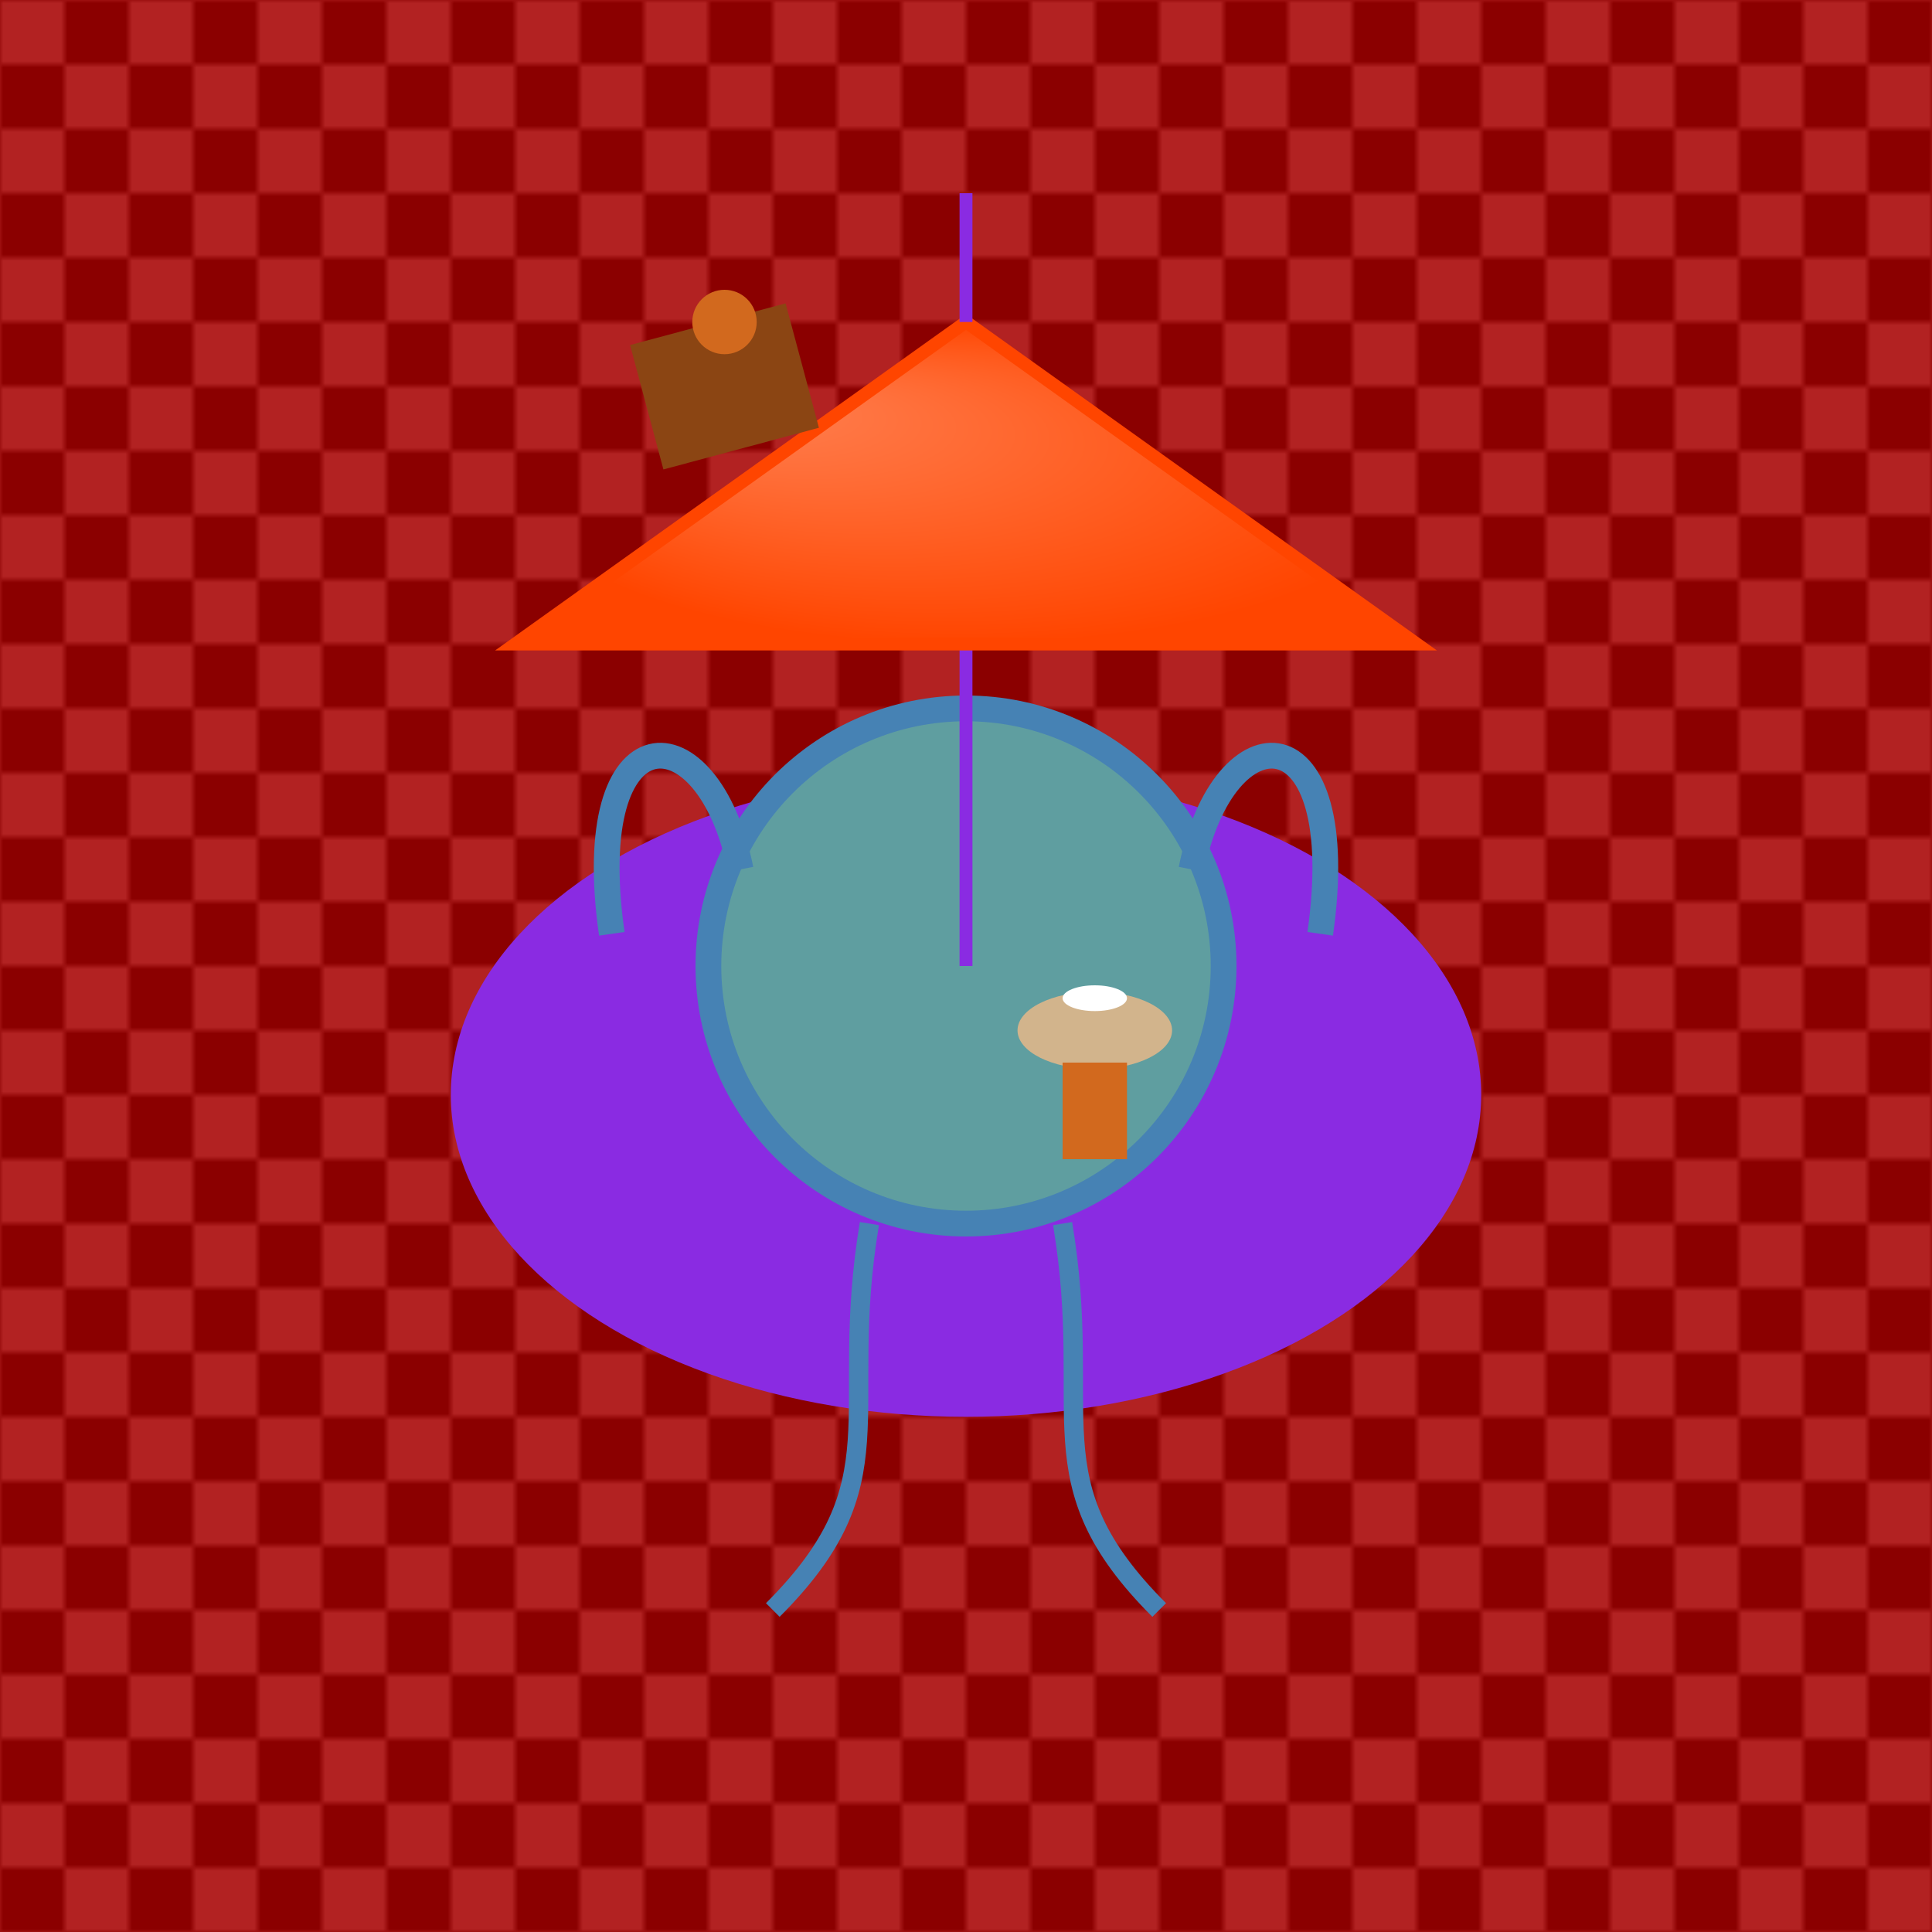
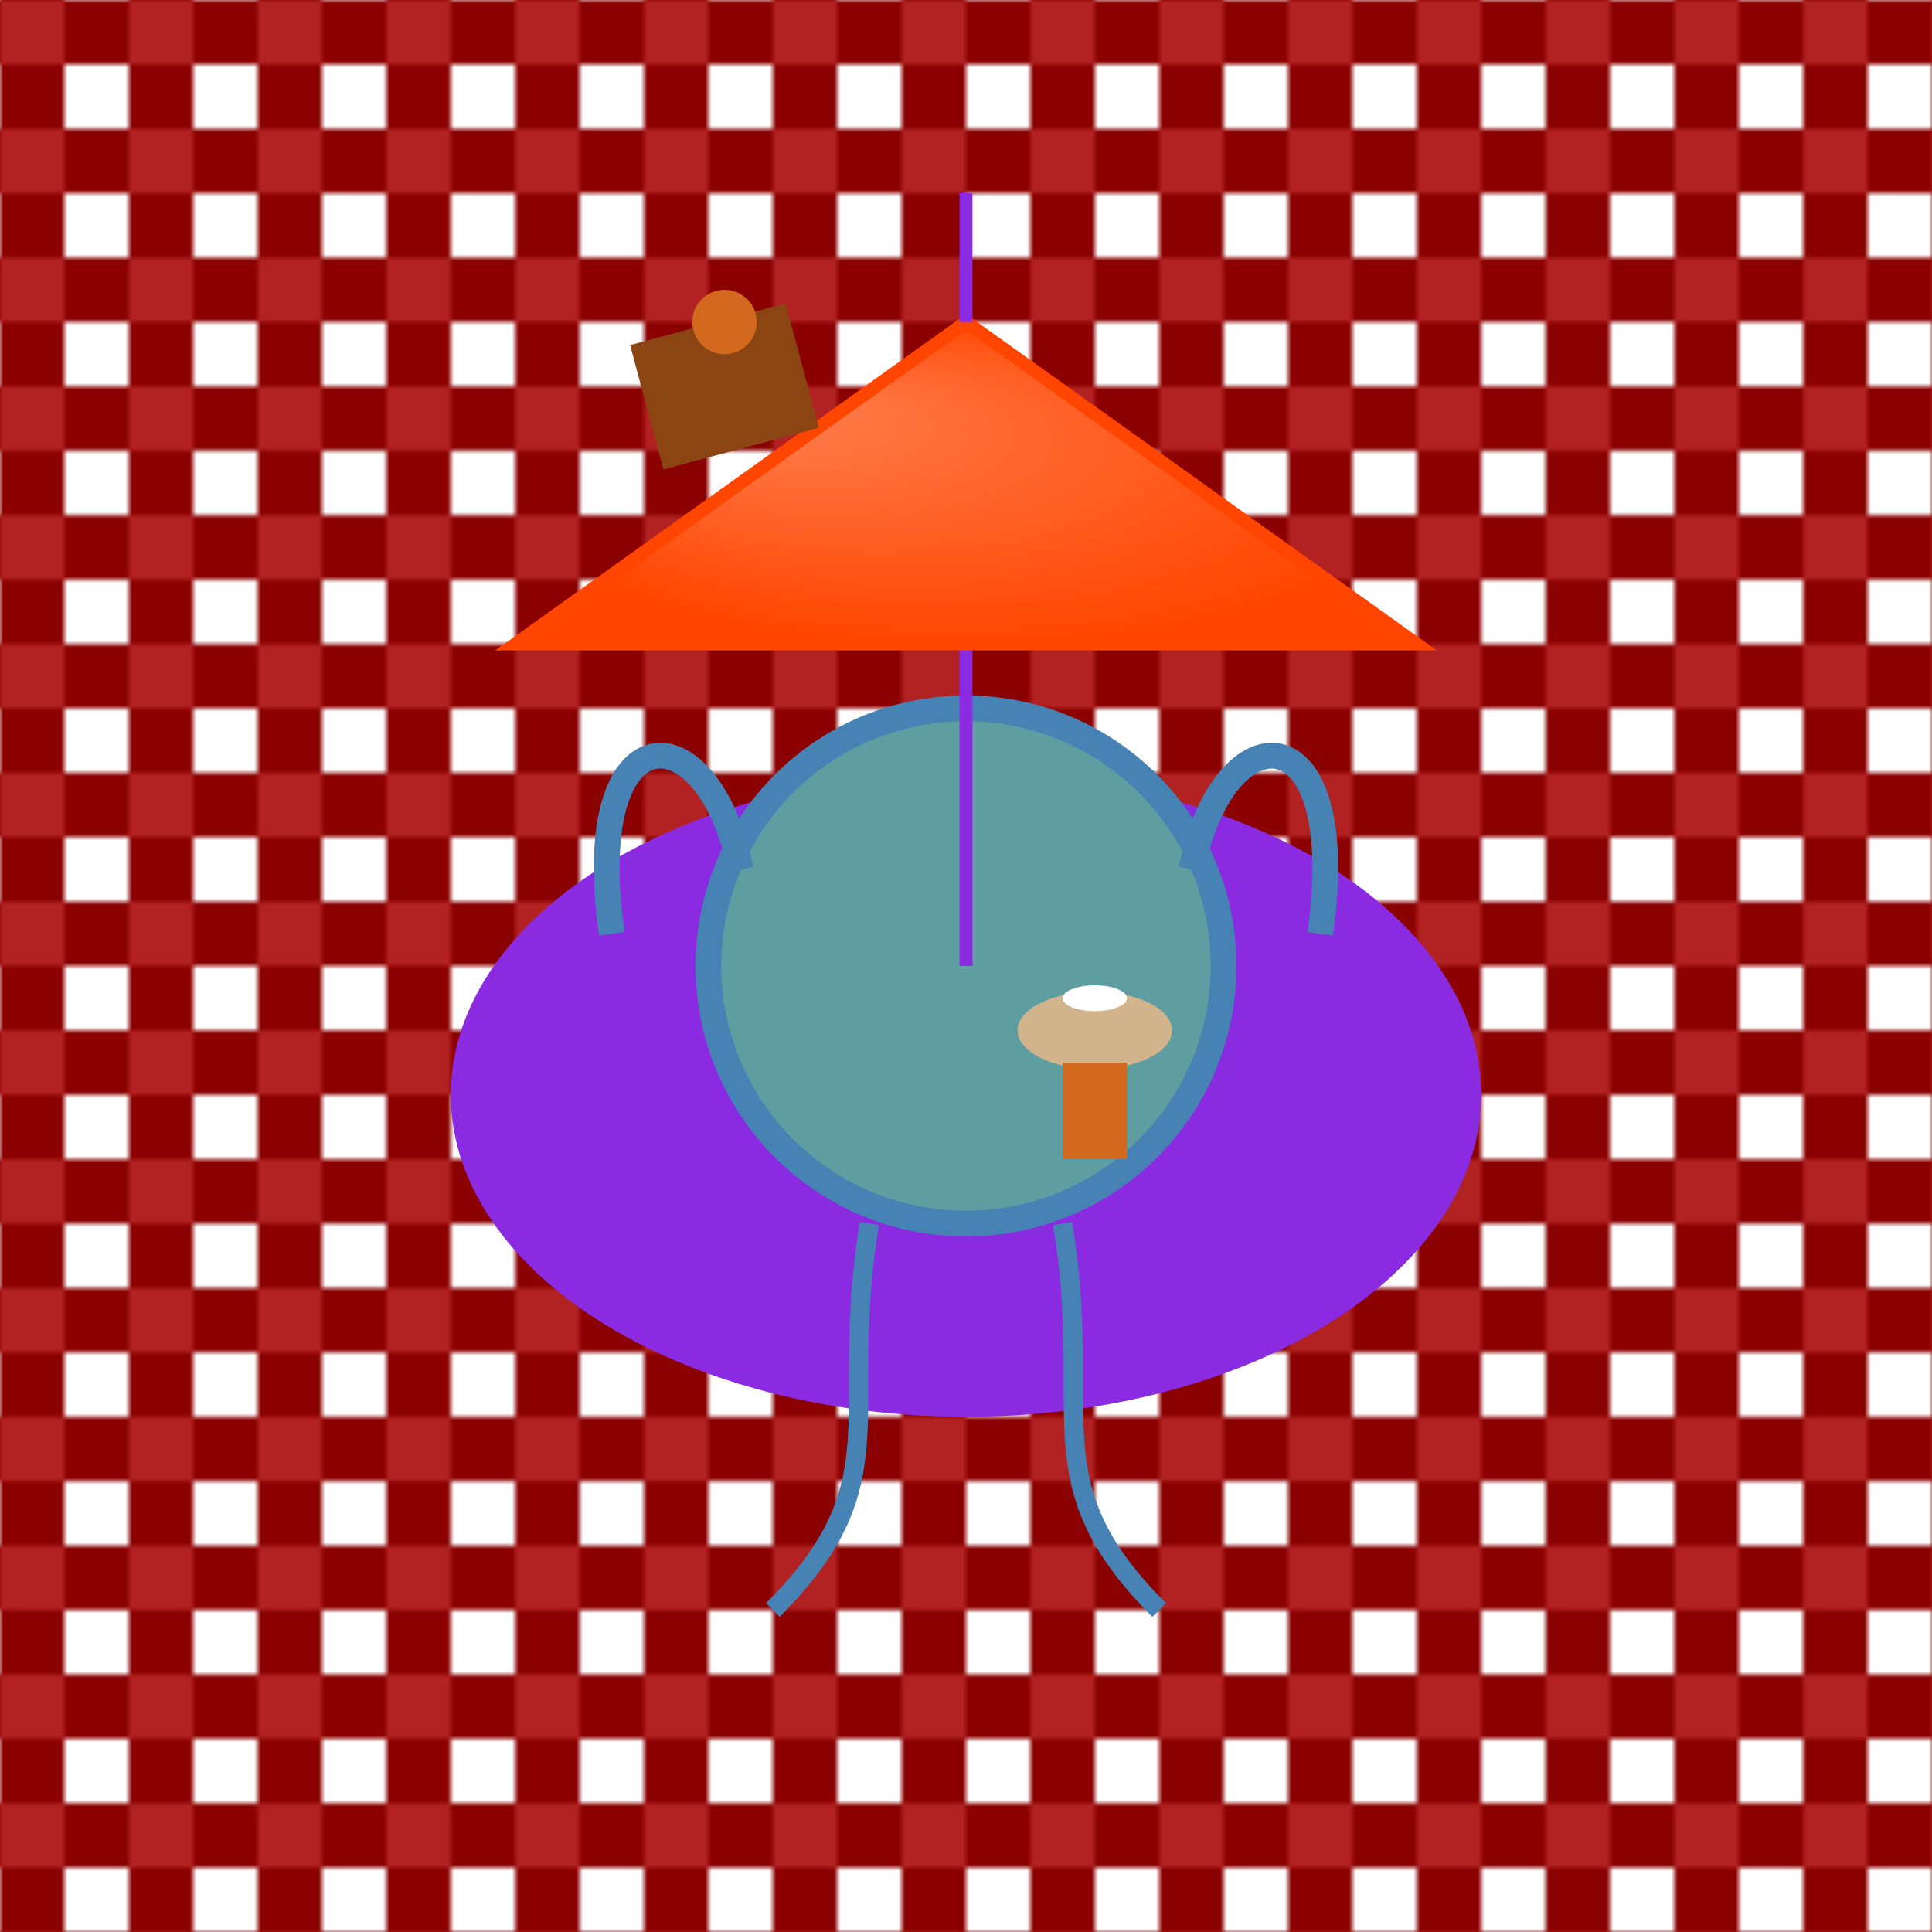
<svg xmlns="http://www.w3.org/2000/svg" viewBox="0 0 300 300">
  <defs>
    <radialGradient id="umbrellaGradient" cx="0.5" cy="0.5" r="0.5" fx="0.25" fy="0.25">
      <stop offset="0%" style="stop-color:#ff7f50;stop-opacity:1" />
      <stop offset="100%" style="stop-color:#ff4500;stop-opacity:1" />
    </radialGradient>
    <pattern id="brickPattern" width="20" height="20" patternUnits="userSpaceOnUse">
      <rect x="0" y="0" width="10" height="10" fill="#b22222" />
-       <rect x="10" y="10" width="10" height="10" fill="#b22222" />
      <rect x="10" y="0" width="10" height="10" fill="#8b0000" />
      <rect x="0" y="10" width="10" height="10" fill="#8b0000" />
    </pattern>
  </defs>
  <rect width="300" height="300" fill="url(#brickPattern)" />
  <ellipse cx="150" cy="170" rx="80" ry="50" fill="#8a2be2" />
  <circle cx="150" cy="150" r="40" fill="#5f9ea0" stroke="#4682b4" stroke-width="4" />
  <path d="M115 135 C110 110, 90 110, 95 145" fill="none" stroke="#4682b4" stroke-width="4" />
  <path d="M185 135 C190 110, 210 110, 205 145" fill="none" stroke="#4682b4" stroke-width="4" />
  <path d="M135 190 C130 220, 140 230, 120 250" fill="none" stroke="#4682b4" stroke-width="3" />
  <path d="M165 190 C170 220, 160 230, 180 250" fill="none" stroke="#4682b4" stroke-width="3" />
  <line x1="150" y1="150" x2="150" y2="80" stroke="#8a2be2" stroke-width="2" />
  <g>
    <polygon points="80,100 220,100 150,50" fill="url(#umbrellaGradient)" stroke="#ff4500" stroke-width="2" />
    <line x1="150" y1="50" x2="150" y2="30" stroke="#8a2be2" stroke-width="2" />
  </g>
  <ellipse cx="170" cy="160" rx="12" ry="6" fill="#d2b48c" />
  <ellipse cx="170" cy="155" rx="5" ry="2" fill="#FFF" />
  <rect x="165" y="165" width="10" height="15" fill="#d2691e" />
  <g>
    <rect x="100" y="50" width="25" height="20" fill="#8b4513" transform="rotate(-15, 112.5, 60)" />
    <circle cx="112.5" cy="50" r="5" fill="#d2691e" />
  </g>
</svg>